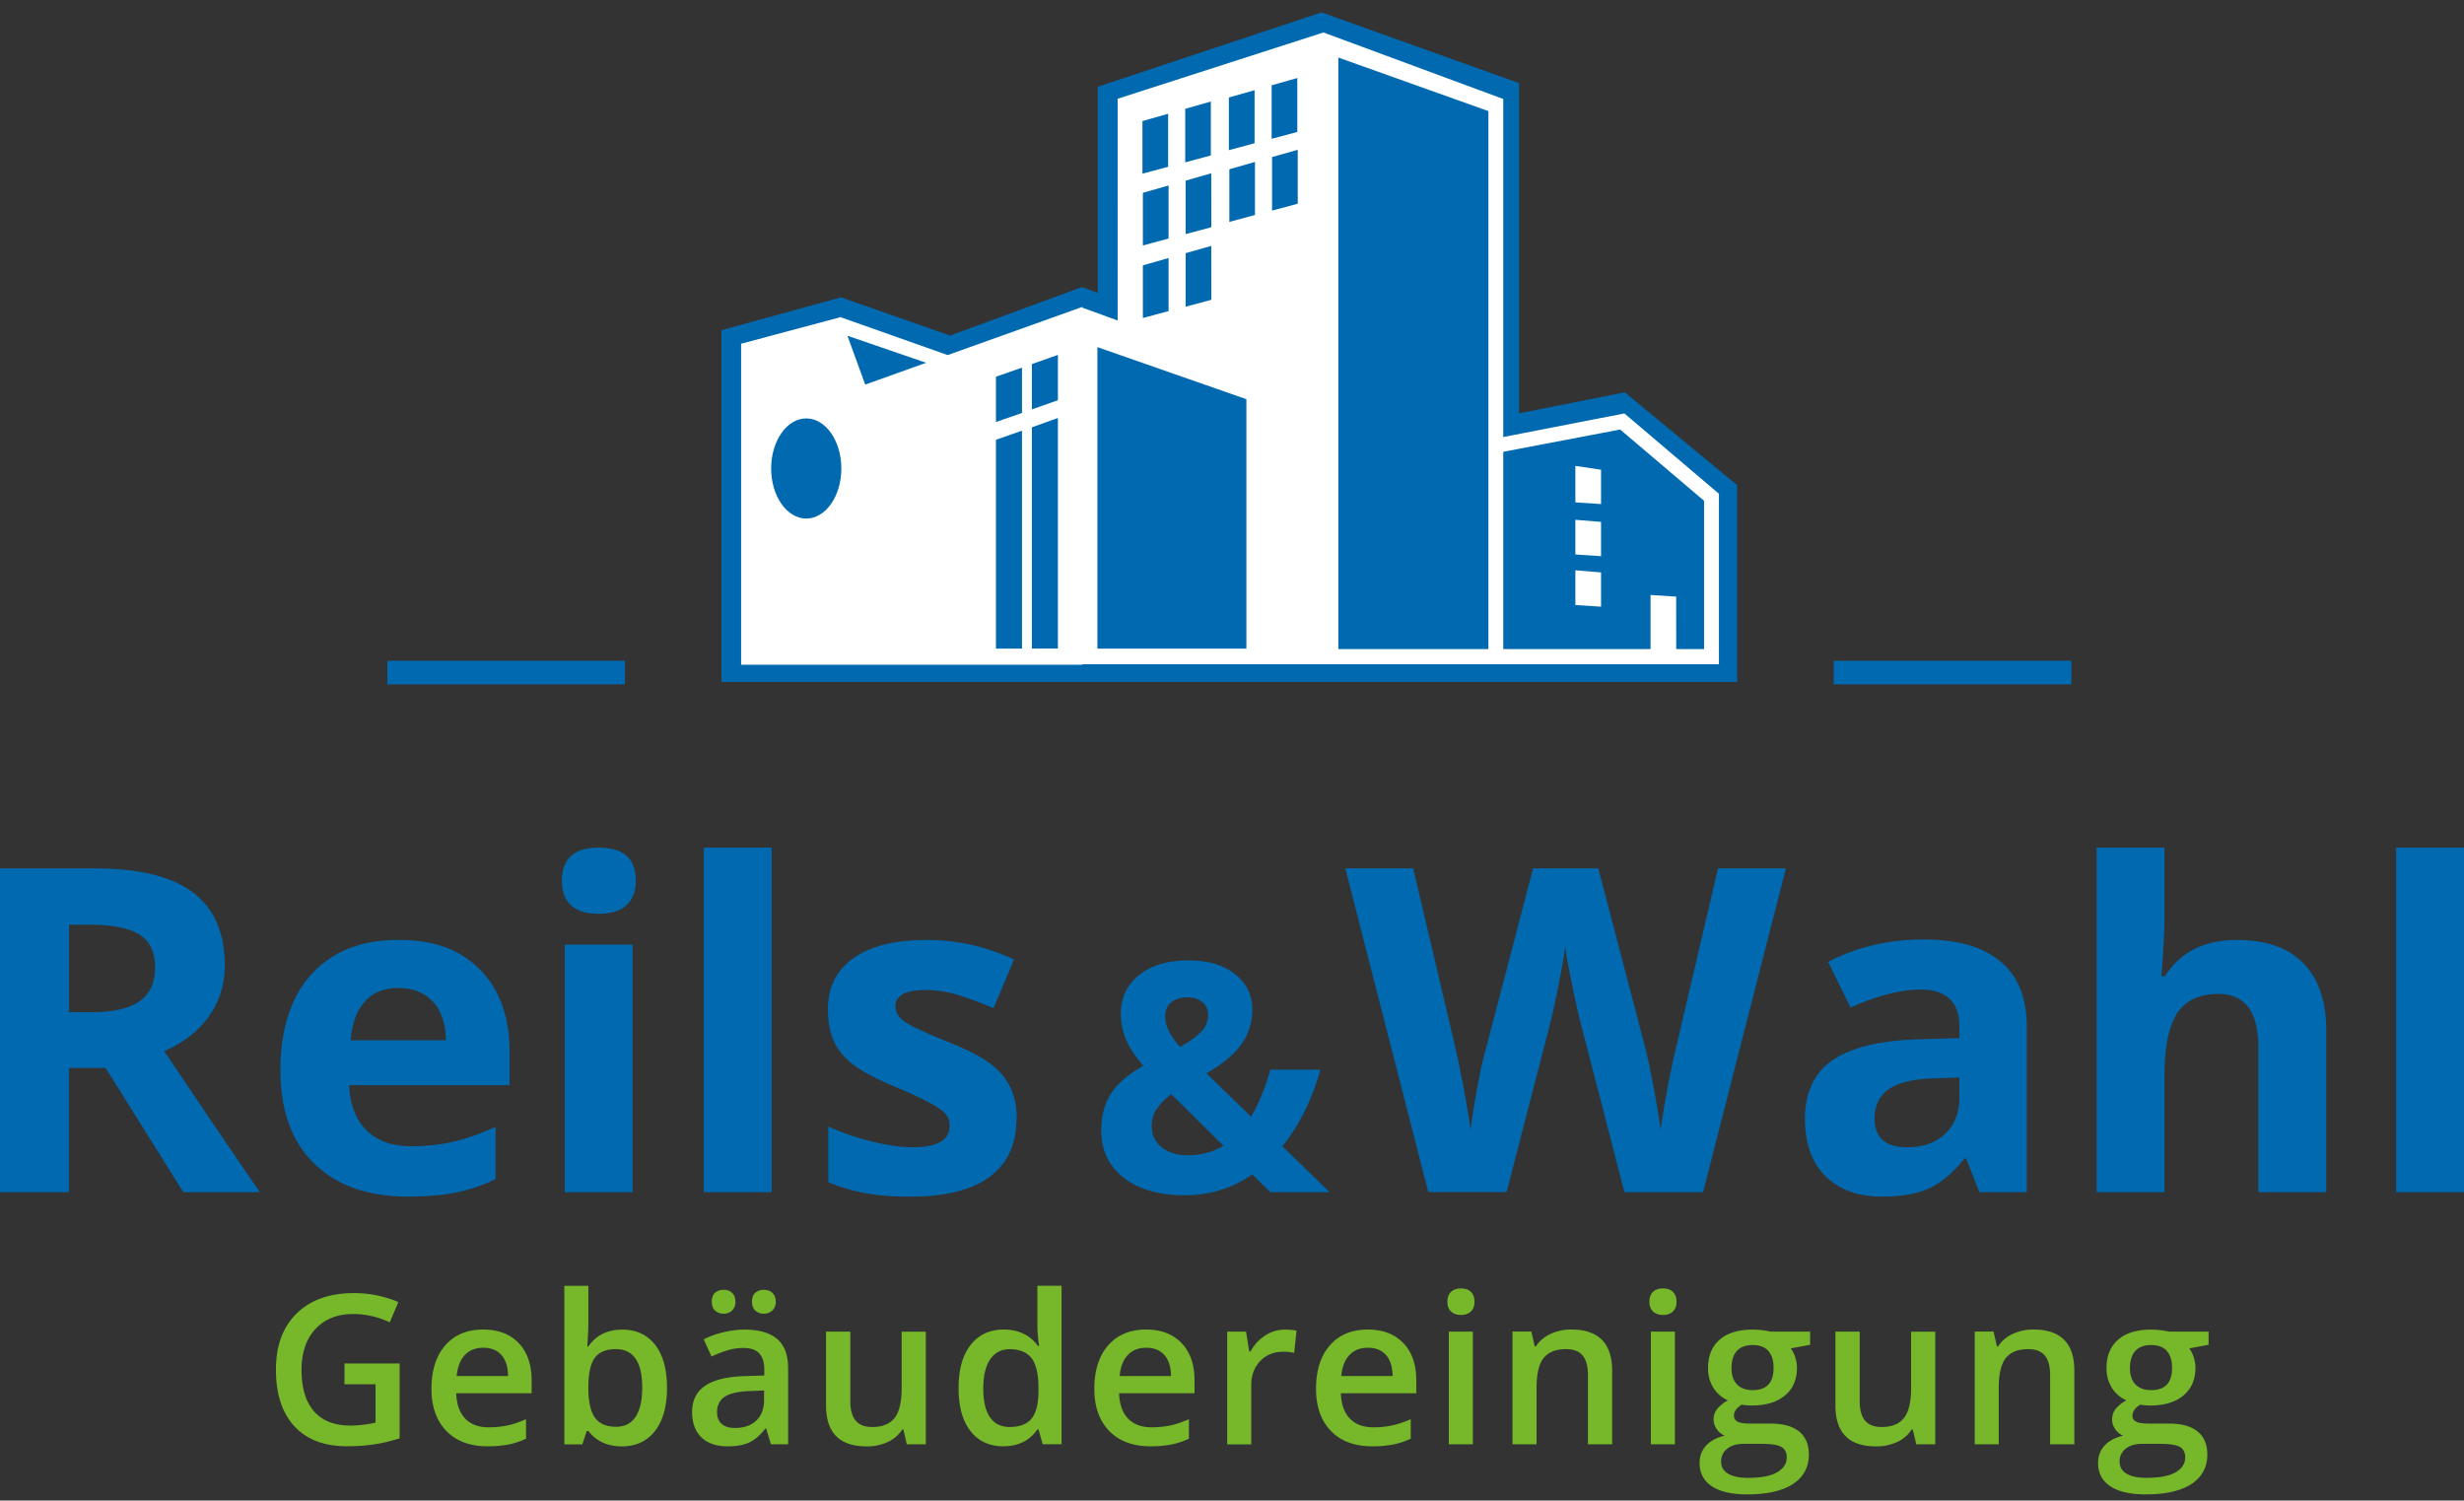
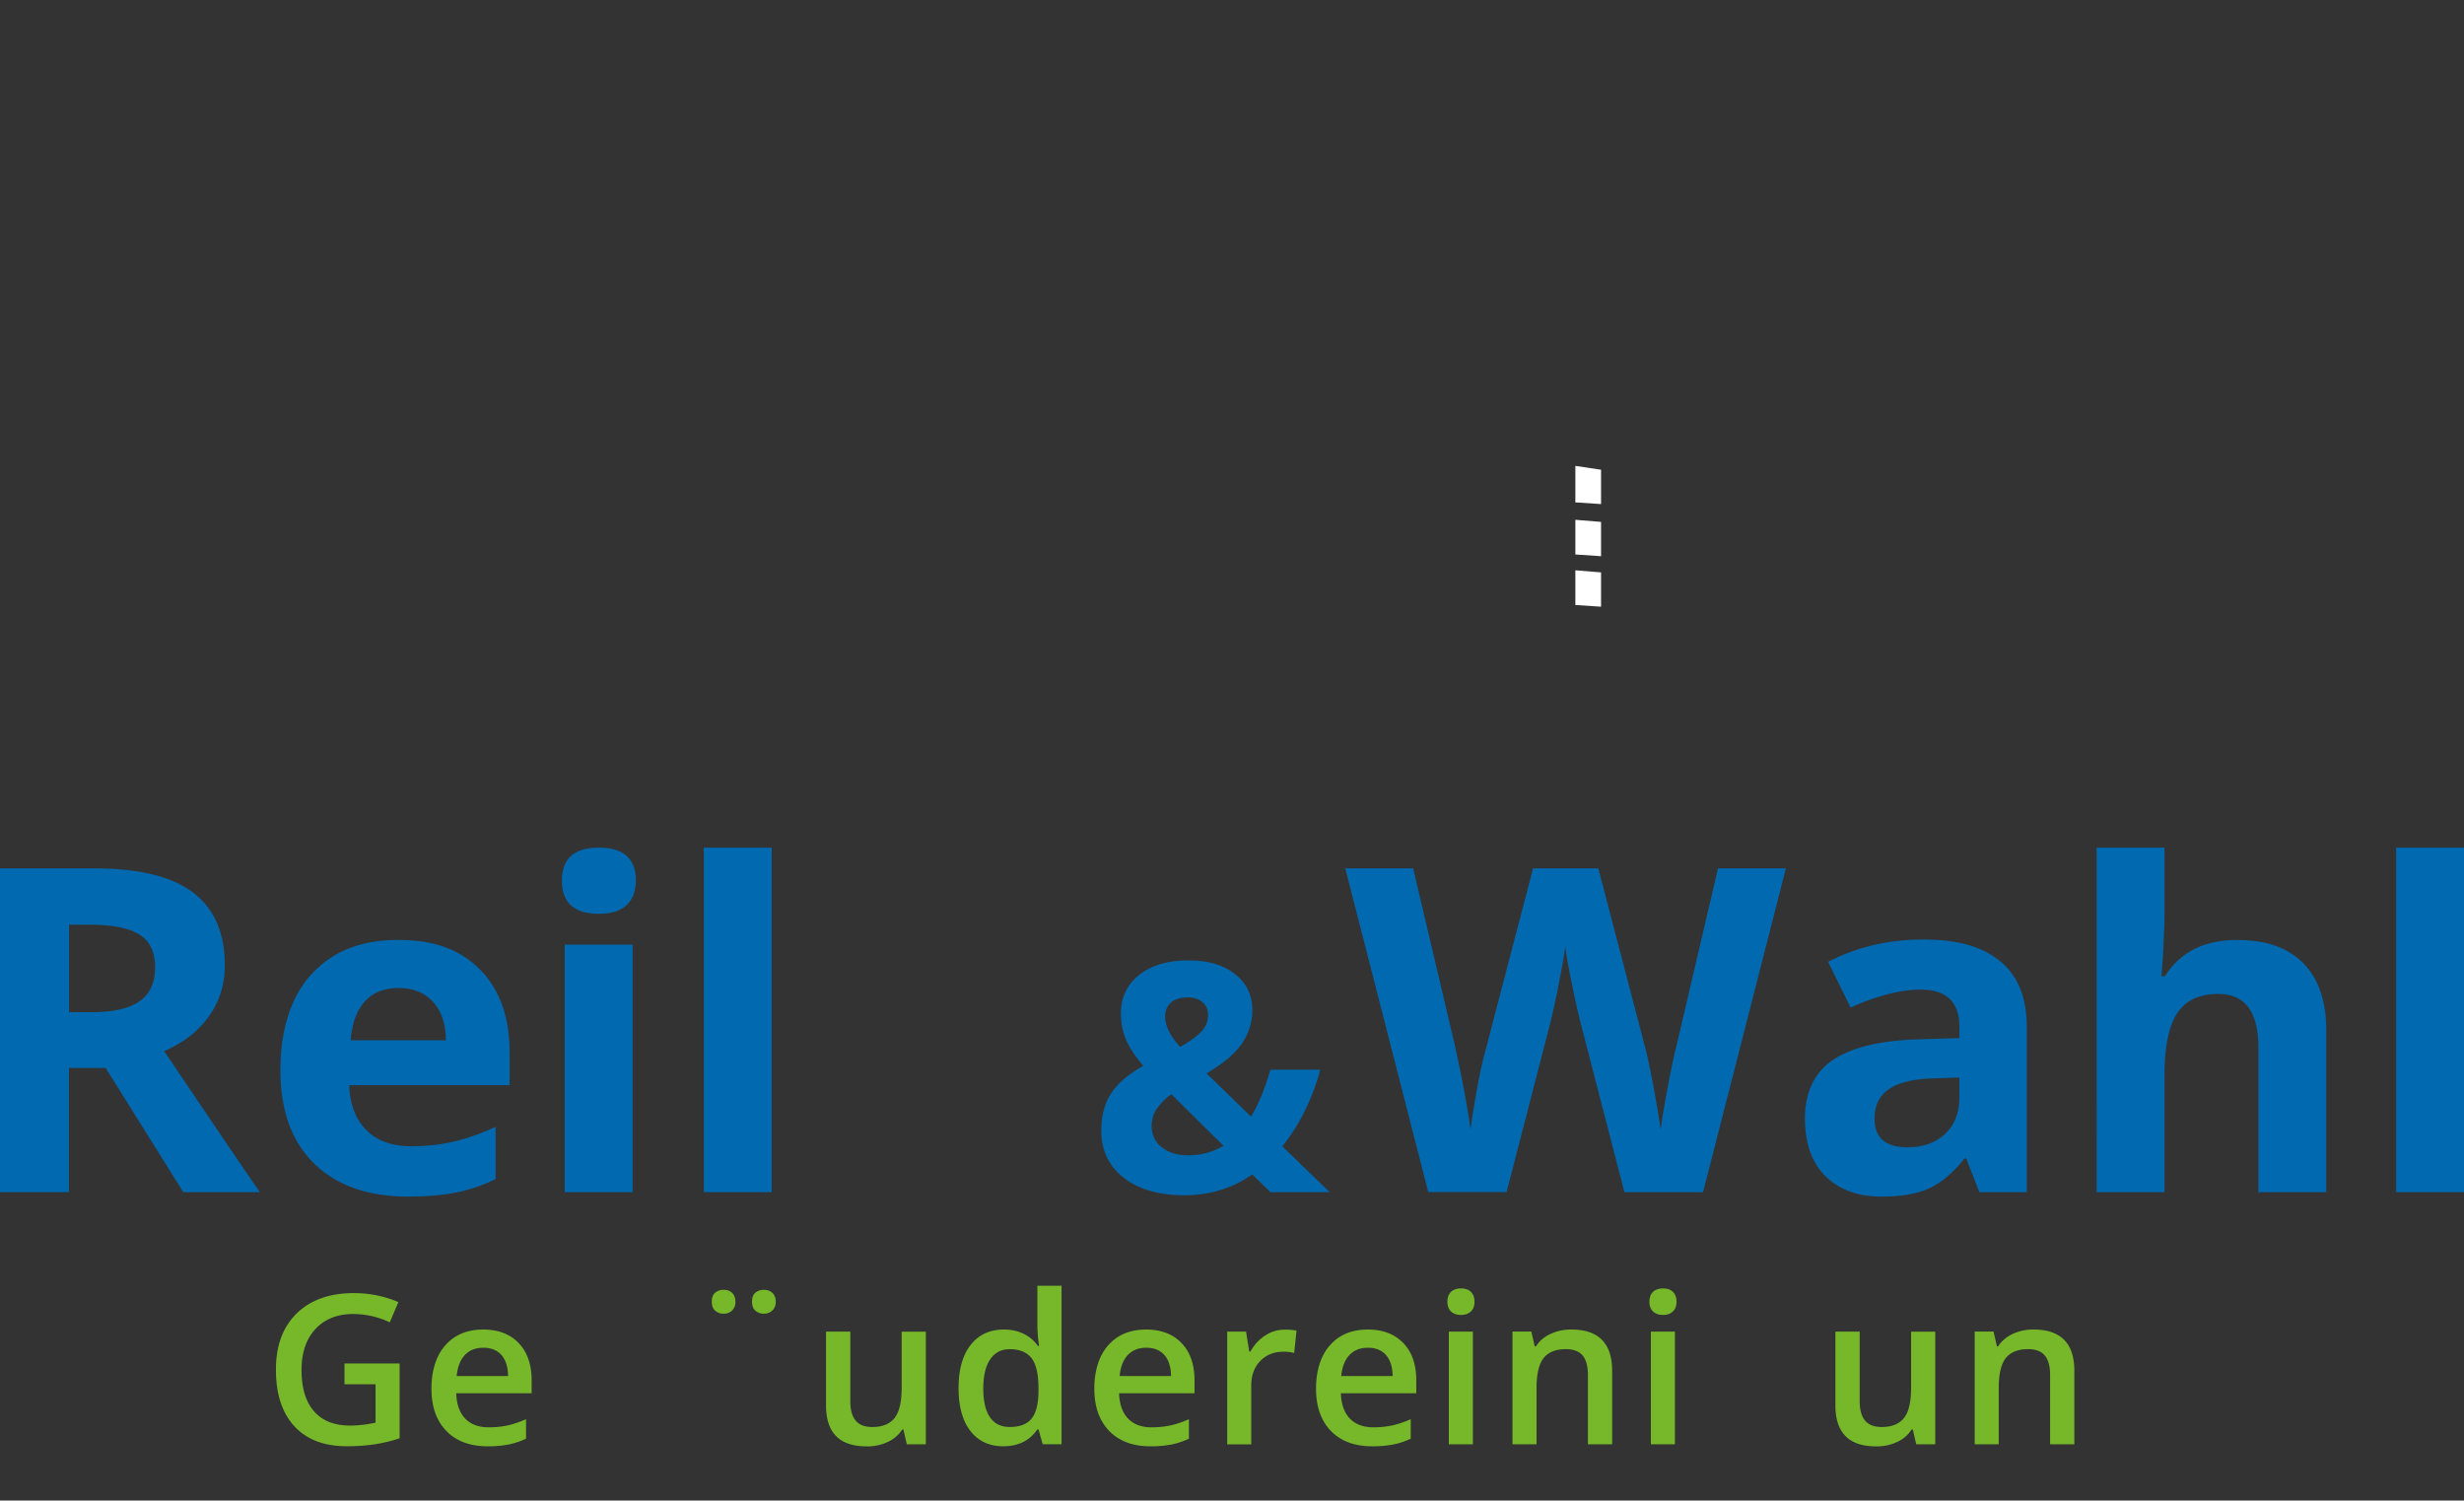
<svg xmlns="http://www.w3.org/2000/svg" width="133" height="81" fill="none">
  <rect width="100%" height="100%" fill="#333333" stroke="none" />
-   <path d="M50.013 50.74c1.699 0 3.192.351 4.72 1.052l-1.105 2.63c-.671-.285-1.3-.522-1.884-.703a5.887 5.887 0 00-1.79-.276c-1.082 0-1.62.292-1.62.872 0 .328.173.61.522.85.349.24 1.112.594 2.288 1.065 1.05.421 1.82.817 2.305 1.184.489.366.848.788 1.082 1.268.232.477.35 1.048.35 1.71l-.014-.007c0 1.372-.48 2.414-1.434 3.13-.959.718-2.39 1.078-4.294 1.078-.978 0-1.809-.066-2.496-.199a9.504 9.504 0 01-1.934-.58v-3.01c.681.318 1.448.584 2.302.801.854.214 1.604.324 2.252.324 1.33 0 1.996-.383 1.996-1.148 0-.286-.089-.52-.265-.697-.176-.179-.48-.383-.913-.61a23.028 23.028 0 00-1.73-.795c-1.034-.432-1.794-.827-2.276-1.197-.486-.367-.838-.785-1.056-1.262-.222-.474-.329-1.058-.329-1.752 0-1.187.463-2.105 1.389-2.754.925-.649 2.236-.973 3.934-.973z" fill="#0069B0" />
  <path fill-rule="evenodd" clip-rule="evenodd" d="M103.818 50.715c1.88 0 3.181.39 4.143 1.17.961.782 1.441 1.97 1.441 3.563v8.905h-2.562l-.708-1.817h-.095c-.616.772-1.251 1.307-1.903 1.609-.652.298-1.503.448-2.553.448-1.291 0-2.305-.367-3.044-1.1-.74-.733-1.112-1.778-1.112-3.13 0-1.353.499-2.466 1.496-3.137.998-.675 2.5-1.045 4.512-1.12l2.331-.071v-.587c0-1.356-.698-2.031-2.09-2.031-1.073 0-2.334.325-3.785.967l-1.212-2.463c1.545-.804 3.26-1.206 5.141-1.206zm.524 7.496c-1.065.033-1.858.224-2.376.575-.522.35-.782.885-.782 1.602 0 1.029.593 1.541 1.776 1.541.848 0 1.529-.243 2.038-.73.508-.486.762-1.132.762-1.936v-1.1l-1.418.048zM21.49 50.737c1.985 0 3.373.539 4.433 1.613 1.056 1.077 1.584 2.563 1.584 4.457v1.768h-8.661c.039 1.034.348 1.846.925 2.426.577.581 1.386.873 2.426.873.808 0 1.574-.084 2.294-.25a11.65 11.65 0 002.26-.8v2.822a8.738 8.738 0 01-2.054.71c-.727.156-1.617.233-2.666.233v.003c-2.162 0-3.854-.593-5.07-1.78-1.216-1.188-1.825-2.868-1.825-5.045s.564-3.97 1.689-5.193c1.124-1.223 2.68-1.837 4.665-1.837zm.022 2.596c-.776 0-1.386.243-1.826.736-.44.49-.69 1.184-.756 2.086h5.141c-.016-.902-.25-1.596-.707-2.086-.457-.49-1.073-.736-1.849-.736h-.003zm42.62-1.489c1.102 0 1.89.243 2.52.73.629.486.945 1.135.945 1.952 0 .669-.196 1.282-.584 1.833-.391.555-1.02 1.08-1.89 1.58l2.405 2.336c.401-.659.75-1.506 1.044-2.537h2.695a12.086 12.086 0 01-.837 2.222 9.945 9.945 0 01-1.213 1.917l2.55 2.472v.004h-3.195l-.975-.954c-1.08.746-2.298 1.122-3.66 1.122-1.363 0-2.472-.315-3.28-.944-.809-.63-1.213-1.482-1.213-2.556 0-.769.17-1.428.512-1.97.342-.541.929-1.05 1.757-1.52-.424-.484-.73-.948-.923-1.389a3.584 3.584 0 01-.287-1.447c0-.853.33-1.544.988-2.066.658-.522 1.539-.785 2.64-.785zm-.907 7.22a3.567 3.567 0 00-.775.776c-.19.27-.284.581-.284.938 0 .483.183.87.548 1.155.365.285.831.43 1.401.43.711 0 1.353-.171 1.924-.515l-2.814-2.783zm.887-5.225c-.378 0-.678.09-.893.269-.215.178-.326.435-.326.769 0 .496.267 1.041.805 1.635.486-.27.858-.535 1.118-.798a1.26 1.26 0 00.391-.915c0-.298-.1-.532-.306-.704-.202-.172-.466-.256-.789-.256zM5.118 46.877c2.386 0 4.153.432 5.297 1.298 1.144.866 1.719 2.176 1.719 3.938 0 1.028-.284 1.943-.855 2.744-.567.802-1.372 1.428-2.416 1.882 2.644 3.928 4.366 6.465 5.164 7.614H9.894l-4.192-6.706H3.723v6.706H0V46.877h5.118zm-1.392 7.76h1.196c1.177 0 2.048-.195 2.608-.587.56-.39.841-1.003.841-1.84 0-.837-.287-1.417-.857-1.768-.57-.35-1.46-.526-2.66-.526H3.726v4.72z" fill="#0069B0" />
  <path d="M34.147 64.353h-3.664V50.99h3.664v13.362zm7.508 0H37.99V45.755h3.664v18.598zm36.869-7.945c.391 1.762.678 3.286.854 4.577.049-.454.16-1.158.33-2.108.172-.95.332-1.69.485-2.216l2.559-9.79h3.52l2.56 9.79c.11.438.25 1.106.42 2.008.17.902.297 1.674.385 2.32.081-.623.209-1.399.385-2.326.176-.928.335-1.68.479-2.252l2.233-9.537h3.664l-4.47 17.475-.006.004h-4.24l-2.377-9.181a44.592 44.592 0 01-.45-2.027c-.212-1.025-.336-1.71-.365-2.064-.05.432-.17 1.123-.36 2.073a45.644 45.644 0 01-.442 2.037l-2.367 9.155h-4.228l-4.48-17.475h3.665l2.246 9.537zm38.31-6.864c0 .295-.029.99-.085 2.079l-.084 1.077h.192c.818-1.307 2.116-1.96 3.892-1.96 1.578 0 2.774.423 3.592 1.27.819.843 1.226 2.056 1.226 3.633v8.71h-3.664v-7.806c0-1.926-.72-2.893-2.161-2.893-1.023 0-1.767.347-2.223 1.041-.456.694-.685 1.817-.685 3.37v6.288h-3.664V45.755h3.664v3.788zM133 64.353h-3.664V45.755H133v18.598zM32.325 45.755c1.33 0 1.995.593 1.995 1.78 0 .565-.166 1.006-.499 1.321-.332.314-.831.47-1.496.47-1.288 0-1.953-.56-1.993-1.683l-.002-.107c0-1.188.665-1.781 1.995-1.781z" fill="#0069B0" />
-   <path fill-rule="evenodd" clip-rule="evenodd" d="M94.608 71.772a4.597 4.597 0 01.972.11h2.125v.71l-1.043.192c.095.13.176.285.238.473s.094.386.094.594c0 .626-.218 1.119-.651 1.48-.434.36-1.034.538-1.797.538-.195 0-.371-.017-.53-.046-.281.172-.422.373-.422.604 0 .14.066.243.196.314.13.072.372.104.72.104h1.067c.674 0 1.186.143 1.535.428.349.286.525.698.525 1.236 0 .688-.287 1.22-.858 1.597-.57.373-1.395.56-2.474.56-.831 0-1.467-.146-1.907-.44-.44-.293-.658-.711-.658-1.253 0-.373.117-.688.355-.944s.57-.431.998-.532a.978.978 0 01-.428-.353.9.9 0 01-.169-.513c0-.227.065-.418.192-.577.13-.16.32-.315.574-.468a1.701 1.701 0 01-.77-.661 1.926 1.926 0 01-.296-1.074c0-.659.209-1.171.626-1.535.417-.363 1.014-.544 1.786-.544zm-.492 6.166c-.372 0-.668.088-.887.263a.858.858 0 00-.329.707h.003c0 .28.127.494.378.643.251.149.607.223 1.063.223.708 0 1.233-.1 1.582-.301.345-.201.518-.47.518-.802 0-.262-.095-.45-.284-.564-.19-.114-.541-.168-1.06-.168h-.984zm.49-5.333c-.379 0-.663.108-.855.318-.192.214-.29.522-.29.931l.005.135c.021.314.118.562.292.741.199.204.479.308.847.308.753 0 1.128-.399 1.128-1.197 0-.395-.091-.7-.28-.915-.186-.214-.47-.321-.848-.321zm21.511-.833a4.586 4.586 0 01.972.11h2.125v.71l-1.043.192c.094.13.176.285.238.473.061.188.094.386.094.594 0 .626-.218 1.119-.652 1.48-.433.36-1.033.538-1.796.538a2.95 2.95 0 01-.531-.046c-.281.172-.421.373-.421.604 0 .14.065.243.196.314.13.072.371.104.72.104h1.066c.675 0 1.187.143 1.536.428.348.286.524.698.524 1.236 0 .688-.287 1.22-.857 1.597-.571.373-1.395.56-2.474.56-.831 0-1.467-.146-1.907-.44-.44-.293-.658-.711-.658-1.253 0-.373.117-.688.354-.944.238-.256.571-.431.998-.532a.977.977 0 01-.427-.353.9.9 0 01-.169-.513c0-.227.065-.418.192-.577.13-.16.32-.315.574-.468a1.705 1.705 0 01-.77-.661 1.932 1.932 0 01-.296-1.074c0-.659.208-1.171.626-1.535.417-.363 1.014-.544 1.786-.544zm-.492 6.166c-.372 0-.669.088-.887.263a.858.858 0 00-.329.707h.003c0 .28.127.494.378.643.251.149.607.223 1.063.223.707 0 1.232-.1 1.581-.301.346-.201.518-.47.518-.802 0-.262-.095-.45-.284-.564-.189-.114-.541-.168-1.059-.168h-.984zm.489-5.333c-.378 0-.662.108-.855.318-.192.214-.29.522-.29.931l.005.135c.022.314.118.562.292.741.199.204.479.308.848.308.753 0 1.127-.399 1.128-1.197 0-.395-.092-.7-.281-.915-.186-.214-.469-.321-.847-.321zm-84.356-1.161c0 .149-.007.373-.023.671-.016.299-.026.487-.032.568h.055c.41-.603 1.02-.908 1.822-.908v-.004c.763 0 1.356.276 1.783.825.427.548.639 1.32.64 2.316 0 .995-.216 1.774-.646 2.329-.43.554-1.03.834-1.796.834s-1.373-.276-1.803-.83h-.088l-.238.72h-.971V69.41h1.297v2.034zm1.485 1.382c-.52 0-.898.153-1.13.46-.231.306-.348.818-.355 1.538v.088c0 .74.117 1.274.352 1.608.235.331.62.497 1.154.497.46 0 .808-.182 1.046-.545.238-.363.355-.885.355-1.573 0-1.381-.475-2.072-1.422-2.073zm6.945-1.054c.776 0 1.362.168 1.76.505.395.338.593.867.593 1.59v4.097h-.926l-.26-.846h-.046c-.293.37-.59.623-.89.756-.3.133-.681.2-1.15.2-.6 0-1.07-.162-1.405-.483-.336-.324-.506-.778-.506-1.369 0-.626.235-1.1.701-1.417.466-.318 1.18-.494 2.139-.523l1.056-.032v-.325c0-.389-.092-.678-.274-.872-.183-.192-.466-.289-.848-.289a2.99 2.99 0 00-.9.136 6.797 6.797 0 00-.827.325l-.42-.925a4.47 4.47 0 011.088-.392 4.97 4.97 0 011.115-.136zm.267 3.318c-.612.023-1.056.123-1.333.305-.277.182-.417.46-.417.834 0 .272.081.48.244.629.163.15.404.224.73.224.473 0 .851-.13 1.135-.392.283-.263.427-.63.427-1.104v-.528l-.786.032z" fill="#76B82A" />
  <path d="M45.896 75.632c0 .467.095.814.287 1.048.192.233.492.35.9.35.544 0 .945-.162 1.203-.487.254-.324.384-.87.384-1.631v-3.03h1.304v6.082h-1.027l-.183-.798H48.7a1.834 1.834 0 01-.769.665 2.575 2.575 0 01-1.14.244c-.74 0-1.295-.182-1.657-.552-.365-.367-.547-.921-.547-1.667v-3.974h1.31v3.75zm54.486 0c0 .467.094.814.286 1.048.193.233.493.35.9.35.545 0 .946-.162 1.203-.487.258-.324.385-.869.385-1.631v-3.03h1.304v6.082h-1.027l-.183-.798h-.065a1.84 1.84 0 01-.769.665 2.575 2.575 0 01-1.141.244c-.74 0-1.294-.182-1.656-.552-.365-.367-.548-.921-.548-1.667v-3.974h1.311v3.75zm-74.058 2.439h-.003.003z" fill="#76B82A" />
  <path fill-rule="evenodd" clip-rule="evenodd" d="M57.299 77.958h-1.017l-.225-.798h-.062c-.417.603-1.027.908-1.829.908v.003c-.763 0-1.356-.275-1.783-.823-.427-.549-.642-1.321-.642-2.317 0-.996.215-1.774.649-2.329.433-.555 1.033-.834 1.8-.834.765 0 1.414.295 1.835.886h.065a7.823 7.823 0 01-.095-1.035v-2.216H57.3v8.555zm-2.797-5.129c-.456 0-.808.185-1.056.551-.248.37-.372.893-.372 1.577 0 .684.12 1.188.359 1.541.238.353.6.532 1.079.532v-.003c.534 0 .923-.15 1.167-.448.244-.298.368-.785.374-1.453v-.182c0-.765-.123-1.31-.374-1.632-.25-.32-.642-.483-1.177-.483z" fill="#76B82A" />
-   <path d="M62.104 78.071h-.003.003z" fill="#76B82A" />
  <path fill-rule="evenodd" clip-rule="evenodd" d="M73.833 71.768c.805 0 1.444.243 1.914.73.466.487.7 1.158.7 2.011v.698h-4.07c.019.59.178 1.044.481 1.362.303.318.727.477 1.278.477a4.91 4.91 0 001.007-.1 5.46 5.46 0 001.005-.338v1.051c-.317.15-.64.256-.962.318a5.973 5.973 0 01-1.112.094h-.003c-.952 0-1.695-.275-2.23-.827-.534-.551-.805-1.31-.805-2.28 0-.97.248-1.775.747-2.342.495-.568 1.18-.854 2.05-.854zm0 .983c-.41 0-.743.13-.99.39-.249.26-.398.639-.447 1.138h2.774c-.007-.502-.13-.882-.365-1.142-.235-.26-.561-.386-.972-.386zm-47.747-.983c.805 0 1.444.244 1.91.73.466.487.7 1.158.7 2.011v.698h-4.07c.019.59.179 1.044.479 1.362.303.318.726.477 1.277.477.362 0 .698-.035 1.008-.1.31-.065.645-.182 1.004-.338v1.051a4.02 4.02 0 01-.962.318 5.977 5.977 0 01-1.11.094c-.951 0-1.69-.276-2.228-.827-.535-.551-.805-1.31-.805-2.28 0-.97.247-1.775.746-2.342.499-.568 1.18-.854 2.05-.854zm0 .983c-.414 0-.743.13-.991.39s-.398.639-.444 1.138h2.774c-.006-.502-.13-.882-.365-1.142-.234-.26-.56-.386-.971-.386h-.003zm35.78-.983c.805 0 1.444.243 1.91.73.467.487.701 1.158.701 2.011v.698h-4.072c.02.59.18 1.044.48 1.362.303.318.727.477 1.277.477.362 0 .698-.035 1.008-.1.31-.065.645-.182 1.004-.338v1.051c-.316.15-.639.256-.962.318a5.979 5.979 0 01-1.11.094c-.95 0-1.69-.276-2.228-.827-.535-.551-.805-1.31-.805-2.28 0-.97.248-1.775.747-2.342.498-.568 1.18-.854 2.05-.854zm.003.983c-.414 0-.743.13-.99.39-.248.26-.399.639-.444 1.138h2.774c-.007-.502-.13-.882-.365-1.142-.235-.26-.561-.386-.972-.386h-.003z" fill="#76B82A" />
  <path d="M19.103 69.802c.844 0 1.643.162 2.4.484l-.464 1.093a4.663 4.663 0 00-1.965-.45c-.86 0-1.542.268-2.044.807-.502.538-.753 1.275-.754 2.209 0 .983.226 1.729.679 2.242.45.512 1.102.765 1.946.765a6.39 6.39 0 001.37-.159V74.72h-1.677v-1.129l.004.01h2.973v4.036a8.34 8.34 0 01-1.402.334c-.447.065-.932.097-1.45.097-1.223 0-2.165-.36-2.83-1.08-.662-.72-.995-1.736-.995-3.05 0-1.313.375-2.306 1.122-3.04.746-.729 1.777-1.096 3.087-1.096zm50.235 1.97c.26 0 .476.019.645.055l-.127 1.203a2.392 2.392 0 00-.574-.065c-.518 0-.938.169-1.261.506-.323.338-.483.776-.483 1.314v3.18h-1.297v-6.083h1.017l.173 1.074h.065c.202-.364.466-.652.792-.863a1.88 1.88 0 011.053-.318l-.003-.004zm10.164 6.192h-1.297v-6.082h1.297v6.082zm5.317-6.196c1.467 0 2.2.743 2.2 2.226v3.964l-.003.006h-1.304v-3.74c0-.47-.094-.82-.283-1.051-.19-.23-.493-.347-.904-.347-.547 0-.952.162-1.206.483-.254.321-.381.863-.381 1.622v3.03H81.64v-6.083h1.017l.183.799h.065c.183-.289.447-.513.786-.672a2.62 2.62 0 011.128-.237zm5.587 6.196H89.11v-6.082h1.297v6.082zm19.361-6.196c1.467 0 2.2.743 2.2 2.226v3.964l-.003.006h-1.304v-3.74c0-.47-.095-.82-.284-1.051-.189-.23-.492-.347-.902-.347-.548 0-.952.162-1.207.483-.254.321-.381.863-.381 1.622v3.03h-1.297v-6.083h1.017l.182.799h.065c.183-.289.447-.513.786-.672a2.621 2.621 0 011.128-.237zM78.863 69.55c.235 0 .407.061.535.187.127.127.192.302.192.532 0 .23-.065.393-.192.52-.127.126-.307.19-.535.191-.228 0-.417-.065-.544-.191-.127-.127-.192-.299-.192-.52 0-.23.065-.408.192-.532.127-.123.31-.188.544-.188zm10.905 0c.234 0 .407.061.534.187.127.127.192.302.192.532 0 .23-.065.393-.192.52-.127.126-.306.19-.534.191-.228 0-.418-.065-.545-.191-.127-.127-.192-.299-.192-.52 0-.23.065-.408.192-.532.127-.123.31-.188.545-.188zm-50.712.074c.196 0 .352.058.467.172.117.113.173.272.173.473a.62.62 0 01-.176.468.631.631 0 01-.464.175.663.663 0 01-.45-.16c-.123-.106-.185-.265-.185-.483 0-.227.062-.392.186-.493a.692.692 0 01.45-.152zm2.172 0c.195 0 .352.058.47.172.117.113.175.272.175.473a.619.619 0 01-.183.47.639.639 0 01-.462.173.663.663 0 01-.45-.16c-.124-.106-.186-.265-.186-.483 0-.227.062-.392.186-.493a.692.692 0 01.45-.152z" fill="#76B82A" />
-   <path d="M33.733 36.943H20.906v-1.276h12.827v1.276zm78.074 0H98.98v-1.276h12.827v1.276zM81.993 4.488V22.31l5.71-1.132 6.064 5.009v10.624H38.943V17.824l6.451-1.775 5.89 2.064 7.117-2.618.854.32V4.683L71.336.667l10.657 3.82z" fill="#0069B0" />
  <path d="M86.42 30.898v1.851l-1.386-.09v-1.875l1.386.114zm0-2.726v1.852l-1.386-.093v-1.872l1.386.113zm0-2.816v1.853l-1.386-.09v-1.97l1.386.207z" fill="#fff" />
-   <path fill-rule="evenodd" clip-rule="evenodd" d="M71.437 1.754l9.705 3.59V23.59l6.54-1.272 4.954 4.21.147.124v9.206H58.426v.025H40.003V18.554l.019-.005 5.333-1.424.022-.006.002.005 5.775 2.043 7.239-2.59.033-.012v.045l1.901.69V5.331l11.107-3.578h.003zm.802 33.283h8.101V5.997l-8.1-2.891v31.93zm8.903-10.65v10.65h7.95v-2.92l1.383.088.003 2.832h1.503v-8.005l-4.528-3.846-6.311 1.202zm-27.383-.65v11.274h1.405V23.248l-1.405.49zm1.94-.67V35.01h1.404V22.563l-1.404.503zm3.536 11.944h8.042V21.548l-8.042-2.81v16.273zM43.52 22.586c-1.047 0-1.895 1.21-1.895 2.703 0 1.492.848 2.702 1.895 2.702 1.046 0 1.893-1.21 1.893-2.702 0-1.493-.847-2.703-1.893-2.703zm10.239-2.251v2.446l1.405-.49v-2.446l-1.405.49zm1.94-.681V22.1l1.404-.497v-2.446l-1.404.497zm-8.996 1.106l3.288-1.177-4.249-1.46.96 2.637zm14.987-6.436v2.842l1.386-.373v-2.865l-1.386.396zm2.308-.659v2.89l1.386-.372-.004-2.91-1.382.392zm-2.308-3.257v2.842l1.386-.373v-2.865l-1.386.396zm2.308-.658v2.887l1.386-.373-.004-2.91-1.382.396zm2.36-.613v2.841l1.382-.373V8.741l-1.382.396zm2.305-.659v2.89l1.386-.372v-2.91l-1.386.392zm-6.996-1.943v2.841l1.386-.373V6.14l-1.386.396zm2.308-.659v2.888l1.383-.373V5.48l-1.383.395zm2.357-.613v2.842l1.386-.373V4.868l-1.386.395zm2.308-.659v2.888l1.385-.37v-2.91l-1.385.392z" fill="#fff" />
</svg>